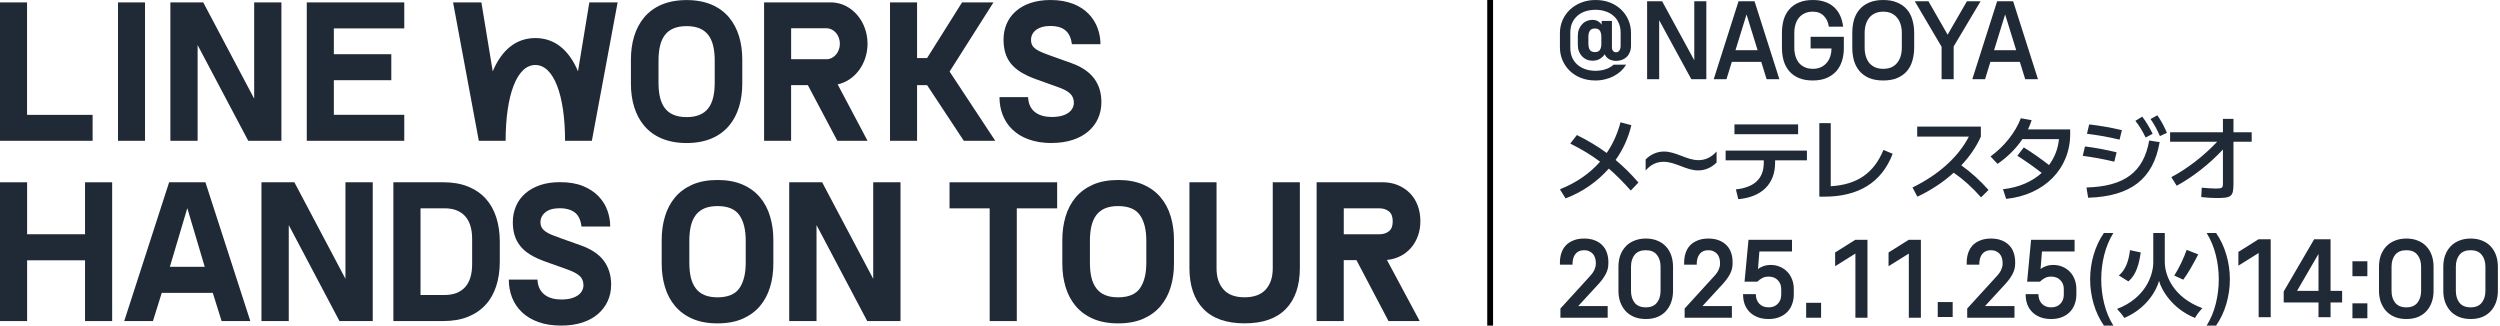
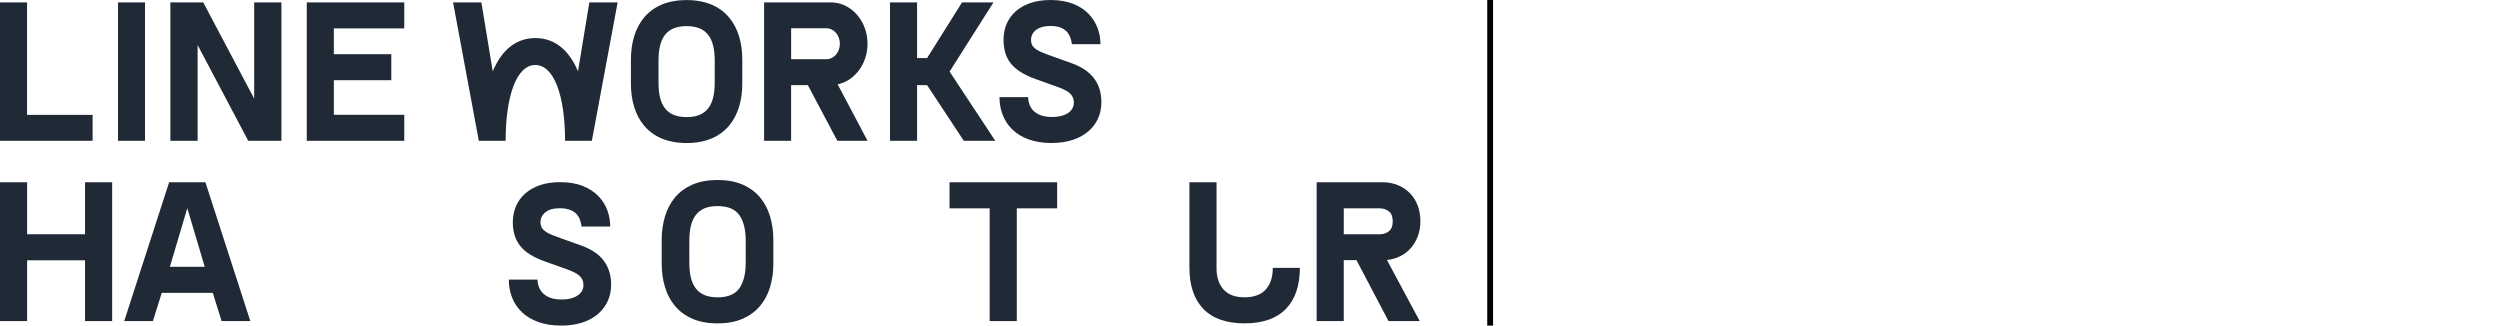
<svg xmlns="http://www.w3.org/2000/svg" width="860" height="112" viewBox="0 0 860 112" fill="none">
  <path fill-rule="evenodd" clip-rule="evenodd" d="M343.822 33.43C343.822 42.076 349.677 49.205 361.795 49.205H361.806V49.183C372.671 49.183 378.878 43.141 378.878 35.166C378.878 28.871 375.736 24.29 368.672 21.752L361.553 19.203C356.851 17.511 354.676 16.61 354.676 13.71C354.676 11.052 356.961 8.931 361.366 8.931C365.475 8.931 368.189 10.634 368.727 15.215H378.559C378.559 7.789 373.561 0 361.377 0C350.93 0 345.162 5.921 345.217 13.71C345.283 20.302 348.117 24.279 356.379 27.245L363.981 29.969C367.716 31.299 369.408 32.694 369.408 35.341C369.408 37.769 367.288 40.241 361.806 40.241C357.587 40.241 353.852 38.428 353.665 33.419H343.833L343.822 33.43ZM236.194 0.022C222.77 0.022 217.035 9.151 217.035 20.511V28.794C217.035 40.076 222.77 49.205 236.194 49.205C249.619 49.205 255.343 40.087 255.343 28.794V20.511C255.354 9.151 249.619 0.022 236.194 0.022ZM236.194 8.986C243.324 8.986 245.862 13.326 245.862 20.884V28.442C245.862 35.946 243.313 40.285 236.194 40.285C229.076 40.285 226.527 35.946 226.527 28.442V20.884C226.527 13.326 229.065 8.986 236.194 8.986ZM31.859 48.425V39.483L31.848 39.505H9.305V0.824H0V48.425H31.848H31.859ZM49.886 48.425V0.824H40.593V48.425H49.886ZM67.98 15.501V48.425H58.609V0.824H69.913L87.436 33.935V0.824H96.807V48.425H85.392L67.98 15.501ZM139.069 48.425V39.494H114.845V27.596H134.609V18.654H114.845V9.766H139.069V0.824H105.529V48.425H139.069ZM202.732 0.824L198.832 24.542C195.734 17.16 190.79 13.095 184.166 13.095C177.541 13.095 172.598 17.16 169.5 24.542L165.6 0.824H155.855L164.71 48.425H173.938C173.938 32.825 177.772 22.356 184.155 22.356C190.537 22.356 194.382 32.837 194.382 48.425H203.6L212.465 0.824H202.732ZM298.429 15.04C298.429 7.404 293.09 1.175 286.388 0.835H262.846V48.425H272.14V29.277H277.896L288.036 48.425H298.429L288.157 29.024C294.012 27.783 298.429 21.994 298.429 15.04ZM284.29 20.368H272.151V9.722H284.29C286.85 9.722 288.915 12.106 288.915 15.05C288.915 17.995 286.839 20.379 284.29 20.379V20.368ZM341.757 0.824L326.662 24.619L342.372 48.436H331.551L318.917 29.288H315.468V48.436H306.163V0.824H315.468V19.972H318.917L330.947 0.824H341.768H341.757Z" fill="#202936" />
  <path d="M9.327 89.545V110.451H0V62.707H9.327V80.581H29.255V62.707H38.582V110.451H29.255V89.545H9.327Z" fill="#202936" />
  <path d="M55.643 100.751L52.611 110.441H42.735L58.181 62.696H70.661L86.107 110.441H76.231L73.198 100.751H55.632H55.643ZM64.432 71.606L58.434 91.787H70.43L64.432 71.606Z" fill="#202936" />
-   <path d="M99.334 77.428V110.451H89.941V62.707H101.267L118.834 95.906V62.707H128.226V110.451H116.779L99.334 77.428Z" fill="#202936" />
-   <path d="M171.928 90.029C171.928 93.061 171.521 95.84 170.719 98.356C169.906 100.883 168.698 103.036 167.083 104.805C165.468 106.585 163.447 107.969 161.019 108.957C158.591 109.946 155.746 110.441 152.472 110.441H135.323V62.696H152.472C155.746 62.696 158.591 63.191 161.019 64.179C163.447 65.168 165.457 66.552 167.083 68.332C168.698 70.112 169.906 72.265 170.719 74.781C171.521 77.307 171.928 80.087 171.928 83.108V90.018V90.029ZM144.661 101.476H152.966C155.998 101.476 158.327 100.586 159.964 98.807C161.601 97.027 162.414 94.379 162.414 90.875V82.207C162.414 78.736 161.601 76.11 159.964 74.33C158.327 72.55 155.998 71.661 152.966 71.661H144.661V101.465V101.476Z" fill="#202936" />
  <path d="M210.224 97.96C210.224 99.982 209.84 101.838 209.071 103.53C208.302 105.222 207.192 106.716 205.742 107.979C204.292 109.254 202.49 110.242 200.348 110.945C198.206 111.648 195.778 112 193.076 112C190.043 112 187.396 111.583 185.144 110.759C182.881 109.935 181.002 108.803 179.508 107.364C178.014 105.936 176.893 104.255 176.146 102.333C175.399 100.41 175.026 98.367 175.026 96.18H184.902C184.946 97.433 185.199 98.487 185.66 99.355C186.122 100.223 186.726 100.926 187.473 101.476C188.22 102.025 189.077 102.409 190.043 102.662C191.01 102.915 192.021 103.025 193.076 103.025C194.449 103.025 195.624 102.882 196.591 102.596C197.558 102.311 198.349 101.937 198.953 101.476C199.557 101.014 200.008 100.487 200.282 99.905C200.568 99.322 200.711 98.718 200.711 98.114C200.711 96.785 200.271 95.719 199.403 94.928C198.535 94.137 197.151 93.401 195.251 92.72L187.616 89.996C185.55 89.27 183.804 88.457 182.375 87.568C180.936 86.678 179.794 85.678 178.926 84.569C178.058 83.459 177.421 82.24 177.014 80.899C176.608 79.57 176.41 78.076 176.41 76.417C176.41 74.484 176.762 72.671 177.476 70.99C178.179 69.309 179.222 67.859 180.596 66.629C181.969 65.398 183.661 64.432 185.682 63.718C187.703 63.014 190.021 62.663 192.647 62.663C195.712 62.663 198.338 63.102 200.524 63.992C202.71 64.882 204.49 66.058 205.885 67.508C207.28 68.958 208.302 70.595 208.95 72.418C209.598 74.231 209.917 76.076 209.917 77.933H200.04C199.755 75.626 198.975 74 197.679 73.055C196.382 72.111 194.712 71.627 192.647 71.627C190.428 71.627 188.747 72.089 187.616 73.022C186.484 73.956 185.924 75.088 185.924 76.417C185.924 77.142 186.067 77.757 186.352 78.263C186.638 78.768 187.055 79.218 187.627 79.625C188.187 80.031 188.912 80.416 189.78 80.778C190.648 81.141 191.669 81.525 192.845 81.932L199.997 84.481C203.545 85.777 206.149 87.546 207.785 89.809C209.422 92.072 210.235 94.774 210.235 97.927L210.224 97.96Z" fill="#202936" />
  <path d="M227.625 82.46C227.625 79.637 227.999 76.968 228.746 74.463C229.493 71.958 230.646 69.783 232.195 67.915C233.744 66.059 235.743 64.597 238.16 63.521C240.588 62.455 243.466 61.917 246.828 61.917C250.19 61.917 253.068 62.455 255.496 63.521C257.924 64.587 259.912 66.059 261.461 67.915C263.021 69.772 264.164 71.958 264.911 74.463C265.658 76.968 266.031 79.637 266.031 82.46V90.766C266.031 93.589 265.658 96.248 264.911 98.73C264.164 101.213 263.01 103.388 261.461 105.245C259.901 107.102 257.913 108.563 255.496 109.639C253.068 110.705 250.19 111.243 246.828 111.243C243.466 111.243 240.588 110.705 238.16 109.639C235.733 108.574 233.744 107.102 232.195 105.245C230.635 103.388 229.493 101.213 228.746 98.73C227.999 96.248 227.625 93.589 227.625 90.766V82.46ZM256.529 82.823C256.529 79.022 255.804 76.089 254.342 74.012C252.892 71.936 250.388 70.892 246.828 70.892C245.048 70.892 243.543 71.156 242.313 71.683C241.083 72.211 240.083 72.991 239.314 74.012C238.545 75.045 237.996 76.297 237.644 77.769C237.303 79.242 237.128 80.933 237.128 82.834V90.403C237.128 92.304 237.303 93.974 237.644 95.435C237.985 96.885 238.545 98.126 239.314 99.159C240.083 100.191 241.083 100.971 242.313 101.488C243.543 102.015 245.048 102.279 246.828 102.279C250.388 102.279 252.892 101.235 254.342 99.159C255.793 97.082 256.529 94.16 256.529 90.403V82.834V82.823Z" fill="#202936" />
-   <path d="M280.884 77.428V110.451H271.491V62.707H282.818L300.384 95.906V62.707H309.777V110.451H298.329L280.884 77.428Z" fill="#202936" />
  <path d="M349.775 71.671V110.451H340.448V71.671H326.639V62.707H363.661V71.671H349.786H349.775Z" fill="#202936" />
-   <path d="M365.441 82.46C365.441 79.637 365.814 76.968 366.561 74.463C367.308 71.958 368.462 69.783 370.011 67.915C371.56 66.059 373.559 64.597 375.976 63.521C378.404 62.455 381.282 61.917 384.644 61.917C388.005 61.917 390.884 62.455 393.312 63.521C395.739 64.587 397.728 66.059 399.277 67.915C400.837 69.772 401.979 71.958 402.726 74.463C403.473 76.968 403.847 79.637 403.847 82.46V90.766C403.847 93.589 403.473 96.248 402.726 98.73C401.979 101.213 400.826 103.388 399.277 105.245C397.717 107.102 395.728 108.563 393.312 109.639C390.884 110.705 388.005 111.243 384.644 111.243C381.282 111.243 378.404 110.705 375.976 109.639C373.548 108.574 371.56 107.102 370.011 105.245C368.451 103.388 367.308 101.213 366.561 98.73C365.814 96.248 365.441 93.589 365.441 90.766V82.46ZM394.333 82.823C394.333 79.022 393.608 76.089 392.147 74.012C390.697 71.936 388.192 70.892 384.633 70.892C382.853 70.892 381.348 71.156 380.118 71.683C378.887 72.211 377.888 72.991 377.119 74.012C376.35 75.045 375.8 76.297 375.449 77.769C375.108 79.242 374.932 80.933 374.932 82.834V90.403C374.932 92.304 375.108 93.974 375.449 95.435C375.789 96.885 376.35 98.126 377.119 99.159C377.888 100.191 378.887 100.971 380.118 101.488C381.348 102.015 382.853 102.279 384.633 102.279C388.192 102.279 390.697 101.235 392.147 99.159C393.597 97.082 394.333 94.16 394.333 90.403V82.834V82.823Z" fill="#202936" />
-   <path d="M447.153 92.149C447.153 98.246 445.549 102.959 442.341 106.265C439.133 109.583 434.398 111.231 428.136 111.231C421.875 111.231 417.151 109.572 413.954 106.265C410.768 102.959 409.164 98.246 409.164 92.149V62.707H418.491V92.335C418.491 95.368 419.293 97.784 420.886 99.575C422.479 101.377 424.896 102.267 428.126 102.267C431.355 102.267 433.827 101.366 435.431 99.575C437.024 97.773 437.826 95.368 437.826 92.335V62.707H447.153V92.149Z" fill="#202936" />
+   <path d="M447.153 92.149C447.153 98.246 445.549 102.959 442.341 106.265C439.133 109.583 434.398 111.231 428.136 111.231C421.875 111.231 417.151 109.572 413.954 106.265C410.768 102.959 409.164 98.246 409.164 92.149V62.707H418.491V92.335C418.491 95.368 419.293 97.784 420.886 99.575C422.479 101.377 424.896 102.267 428.126 102.267C431.355 102.267 433.827 101.366 435.431 99.575C437.024 97.773 437.826 95.368 437.826 92.335V62.707V92.149Z" fill="#202936" />
  <path d="M462.247 89.48V110.441H452.92V62.696H475.584C477.518 62.696 479.286 63.026 480.89 63.696C482.483 64.366 483.856 65.278 485.01 66.453C486.163 67.629 487.053 69.035 487.679 70.694C488.306 72.353 488.613 74.144 488.613 76.088C488.613 77.912 488.328 79.592 487.767 81.152C487.196 82.712 486.416 84.075 485.405 85.239C484.395 86.415 483.186 87.359 481.769 88.084C480.352 88.809 478.803 89.26 477.1 89.414L488.372 110.441H477.649L466.62 89.48H462.258H462.247ZM462.247 80.581H474.606C475.859 80.581 476.913 80.241 477.792 79.549C478.66 78.867 479.1 77.736 479.1 76.154C479.1 74.572 478.649 73.385 477.77 72.704C476.88 72.023 475.837 71.672 474.617 71.672H462.258V80.581H462.247Z" fill="#202936" />
  <path d="M512.613 0V112" stroke="black" stroke-width="2" stroke-miterlimit="10" />
-   <path d="M726.995 80.148C725.572 82.463 724.521 84.99 723.842 87.73C723.162 90.447 722.823 93.229 722.823 96.074C722.823 98.92 723.162 101.712 723.842 104.451C724.521 107.19 725.572 109.707 726.995 112H723.747C722.197 109.77 721.018 107.275 720.211 104.515C719.404 101.733 719.001 98.919 719.001 96.074C719.001 93.229 719.404 90.426 720.211 87.666C721.018 84.884 722.197 82.378 723.747 80.148H726.995ZM762.333 80.148C763.883 82.378 765.061 84.884 765.868 87.666C766.675 90.426 767.079 93.229 767.079 96.074C767.079 98.919 766.675 101.733 765.868 104.515C765.061 107.275 763.883 109.77 762.333 112H759.084C760.507 109.707 761.558 107.19 762.237 104.451C762.917 101.712 763.257 98.92 763.257 96.074C763.257 93.229 762.917 90.447 762.237 87.73C761.558 84.99 760.507 82.463 759.084 80.148H762.333ZM566.168 82.059C567.687 82.059 569.025 82.308 570.182 82.807C571.36 83.283 572.336 83.952 573.106 84.814C573.9 85.675 574.501 86.695 574.909 87.874C575.317 89.053 575.52 90.345 575.521 91.751V100.05C575.521 101.433 575.317 102.715 574.909 103.894C574.501 105.072 573.9 106.104 573.106 106.988C572.336 107.85 571.36 108.53 570.182 109.028C569.025 109.504 567.687 109.743 566.168 109.743C564.671 109.743 563.333 109.504 562.154 109.028C560.975 108.53 559.989 107.85 559.195 106.988C558.402 106.104 557.79 105.072 557.359 103.894C556.951 102.715 556.747 101.433 556.747 100.05V91.751C556.747 90.345 556.951 89.053 557.359 87.874C557.79 86.695 558.402 85.675 559.195 84.814C559.989 83.952 560.975 83.283 562.154 82.807C563.333 82.308 564.671 82.059 566.168 82.059ZM616.45 86.514H605.227L604.75 92.567C605.226 92.159 605.85 91.819 606.621 91.547C607.392 91.275 608.219 91.139 609.104 91.139C610.283 91.139 611.36 91.354 612.335 91.785C613.31 92.193 614.149 92.771 614.852 93.519C615.554 94.245 616.098 95.118 616.483 96.139C616.869 97.136 617.062 98.236 617.062 99.438V101.274C617.062 102.476 616.869 103.599 616.483 104.642C616.121 105.662 615.565 106.557 614.817 107.328C614.092 108.076 613.185 108.666 612.097 109.097C611.031 109.527 609.795 109.743 608.39 109.743C606.961 109.743 605.703 109.527 604.614 109.097C603.526 108.666 602.608 108.076 601.859 107.328C601.111 106.557 600.544 105.662 600.158 104.642C599.795 103.599 599.614 102.476 599.614 101.274V101.172H604.002C604.002 102.532 604.399 103.633 605.192 104.472C605.986 105.31 607.052 105.729 608.39 105.729C609.727 105.729 610.782 105.321 611.553 104.505C612.346 103.689 612.742 102.645 612.742 101.376V99.403C612.742 98.179 612.346 97.17 611.553 96.377C610.782 95.561 609.727 95.152 608.39 95.152C607.573 95.152 606.858 95.311 606.246 95.628C605.634 95.945 605.067 96.365 604.546 96.887H600.125L601.485 82.5H616.45V86.514ZM713.656 86.514H702.433L701.956 92.567C702.432 92.159 703.056 91.819 703.827 91.547C704.598 91.275 705.425 91.139 706.31 91.139C707.489 91.139 708.566 91.354 709.541 91.785C710.516 92.193 711.355 92.771 712.058 93.519C712.76 94.245 713.304 95.118 713.689 96.139C714.075 97.136 714.269 98.236 714.269 99.438V101.274C714.269 102.476 714.075 103.599 713.689 104.642C713.327 105.662 712.772 106.557 712.023 107.328C711.298 108.076 710.391 108.666 709.303 109.097C708.237 109.527 707.001 109.743 705.596 109.743C704.167 109.743 702.909 109.527 701.82 109.097C700.732 108.666 699.814 108.076 699.065 107.328C698.317 106.557 697.75 105.662 697.364 104.642C697.001 103.599 696.82 102.476 696.82 101.274V101.172H701.208C701.208 102.532 701.605 103.633 702.398 104.472C703.192 105.31 704.258 105.729 705.596 105.729C706.933 105.729 707.988 105.321 708.759 104.505C709.552 103.689 709.948 102.646 709.948 101.376V99.403C709.948 98.179 709.552 97.17 708.759 96.377C707.988 95.561 706.933 95.152 705.596 95.152C704.78 95.152 704.065 95.311 703.453 95.628C702.841 95.945 702.273 96.365 701.752 96.887H697.331L698.691 82.5H713.656V86.514ZM827.794 82.059C829.313 82.059 830.651 82.308 831.808 82.807C832.986 83.283 833.962 83.952 834.732 84.814C835.526 85.675 836.127 86.695 836.535 87.874C836.943 89.053 837.146 90.345 837.146 91.751V100.05C837.146 101.433 836.943 102.715 836.535 103.894C836.127 105.072 835.526 106.104 834.732 106.988C833.962 107.85 832.986 108.53 831.808 109.028C830.651 109.504 829.313 109.743 827.794 109.743C826.297 109.743 824.959 109.504 823.78 109.028C822.601 108.53 821.615 107.85 820.821 106.988C820.028 106.104 819.416 105.072 818.985 103.894C818.577 102.715 818.373 101.433 818.373 100.05V91.751C818.373 90.345 818.577 89.053 818.985 87.874C819.416 86.695 820.028 85.675 820.821 84.814C821.615 83.952 822.601 83.283 823.78 82.807C824.959 82.308 826.297 82.059 827.794 82.059ZM849.916 82.059C851.435 82.059 852.772 82.308 853.929 82.807C855.108 83.283 856.083 83.952 856.854 84.814C857.647 85.675 858.248 86.695 858.656 87.874C859.064 89.053 859.269 90.345 859.269 91.751V100.05C859.269 101.433 859.064 102.715 858.656 103.894C858.248 105.072 857.647 106.104 856.854 106.988C856.083 107.85 855.108 108.53 853.929 109.028C852.772 109.504 851.435 109.743 849.916 109.743C848.42 109.743 847.081 109.504 845.902 109.028C844.723 108.53 843.737 107.85 842.943 106.988C842.15 106.104 841.537 105.072 841.106 103.894C840.698 102.715 840.494 101.433 840.494 100.05V91.751C840.494 90.345 840.698 89.053 841.106 87.874C841.537 86.695 842.15 85.675 842.943 84.814C843.737 83.952 844.723 83.283 845.902 82.807C847.081 82.308 848.42 82.059 849.916 82.059ZM814.374 109.49H809.238V104.354H814.374V109.49ZM744.686 90.108C744.686 94.758 747.588 102.311 757.613 106.005C756.789 106.829 755.635 108.346 755.074 109.368C747.258 106.235 743.532 99.739 742.707 96.606C741.882 99.838 738.453 106.103 730.769 109.368C730.274 108.577 729.02 107.027 728.262 106.269C737.99 102.575 740.728 94.759 740.729 90.175V80.148H744.686V90.108ZM544.946 82.059C546.375 82.059 547.61 82.273 548.653 82.704C549.696 83.112 550.558 83.68 551.238 84.405C551.941 85.131 552.451 85.981 552.769 86.956C553.109 87.931 553.278 88.974 553.278 90.085V90.663C553.278 91.933 552.984 93.123 552.395 94.234C551.828 95.323 551.034 96.434 550.014 97.567L542.974 105.22V105.287H553.04V109.301H536.783V106.138L547.055 94.88C547.757 94.109 548.245 93.383 548.517 92.703C548.811 92.023 548.959 91.388 548.959 90.799V90.391C548.959 89.824 548.879 89.279 548.721 88.758C548.562 88.214 548.313 87.75 547.973 87.364C547.655 86.979 547.236 86.672 546.715 86.445C546.216 86.196 545.626 86.071 544.946 86.071C543.631 86.071 542.633 86.503 541.953 87.364C541.273 88.203 540.933 89.427 540.933 91.037H536.613V90.323C536.613 89.144 536.783 88.044 537.123 87.023C537.463 86.003 537.974 85.131 538.654 84.405C539.357 83.68 540.23 83.112 541.272 82.704C542.315 82.273 543.541 82.059 544.946 82.059ZM587.678 82.059C589.106 82.059 590.342 82.273 591.385 82.704C592.428 83.112 593.29 83.68 593.97 84.405C594.672 85.131 595.183 85.981 595.5 86.956C595.84 87.931 596.01 88.974 596.01 90.085V90.663C596.01 91.933 595.715 93.123 595.126 94.234C594.559 95.323 593.765 96.434 592.745 97.567L585.705 105.22V105.287H595.772V109.301H579.515V106.138L589.786 94.88C590.489 94.109 590.977 93.383 591.249 92.703C591.544 92.023 591.69 91.388 591.69 90.799V90.391C591.69 89.824 591.611 89.279 591.452 88.758C591.293 88.214 591.044 87.75 590.704 87.364C590.387 86.979 589.968 86.672 589.446 86.445C588.948 86.196 588.358 86.071 587.678 86.071C586.363 86.071 585.365 86.503 584.685 87.364C584.004 88.203 583.664 89.427 583.664 91.037H579.345V90.323C579.345 89.144 579.514 88.044 579.854 87.023C580.195 86.003 580.706 85.131 581.386 84.405C582.089 83.68 582.961 83.112 584.004 82.704C585.047 82.273 586.272 82.059 587.678 82.059ZM626.453 109.301H621.318V104.165H626.453V109.301ZM642.407 109.301H638.258V87.228L631.286 91.581V86.853L638.224 82.5H642.407V109.301ZM660.784 109.301H656.635V87.228L649.662 91.581V86.853L656.601 82.5H660.784V109.301ZM684.884 82.059C686.312 82.059 687.548 82.273 688.591 82.704C689.634 83.112 690.496 83.68 691.176 84.405C691.879 85.131 692.389 85.981 692.706 86.956C693.046 87.931 693.216 88.974 693.216 90.085V90.663C693.216 91.933 692.922 93.123 692.332 94.234C691.765 95.323 690.971 96.434 689.951 97.567L682.911 105.22V105.287H692.979V109.301H676.721V106.138L686.992 94.88C687.695 94.109 688.183 93.383 688.455 92.703C688.75 92.023 688.896 91.388 688.896 90.799V90.391C688.896 89.824 688.818 89.279 688.659 88.758C688.5 88.214 688.25 87.75 687.91 87.364C687.593 86.979 687.174 86.672 686.652 86.445C686.154 86.196 685.564 86.071 684.884 86.071C683.569 86.071 682.571 86.503 681.891 87.364C681.211 88.203 680.87 89.427 680.87 91.037H676.551V90.323C676.551 89.144 676.72 88.044 677.061 87.023C677.401 86.003 677.912 85.131 678.592 84.405C679.295 83.68 680.167 83.112 681.21 82.704C682.253 82.273 683.478 82.059 684.884 82.059ZM781.126 109.108H776.977V87.035L770.004 91.389V86.661L776.942 82.308H781.126V109.108ZM801.713 100.062H805.692V104.041H801.713V109.108H797.563V104.041H785.592V100.266L796.067 82.308H801.713V100.062ZM671.719 109.038H666.583V103.902H671.719V109.038ZM566.168 86.071C564.467 86.071 563.186 86.593 562.324 87.636C561.485 88.679 561.066 90.051 561.066 91.751V100.05C561.066 101.75 561.485 103.122 562.324 104.165C563.186 105.208 564.467 105.729 566.168 105.729C567.846 105.729 569.104 105.208 569.943 104.165C570.805 103.122 571.235 101.75 571.235 100.05V91.751C571.235 90.051 570.805 88.679 569.943 87.636C569.104 86.593 567.846 86.071 566.168 86.071ZM827.794 86.071C826.094 86.071 824.813 86.593 823.951 87.636C823.112 88.679 822.692 90.051 822.692 91.751V100.05C822.692 101.75 823.112 103.122 823.951 104.165C824.813 105.208 826.093 105.729 827.794 105.729C829.472 105.729 830.73 105.208 831.569 104.165C832.431 103.122 832.861 101.75 832.861 100.05V91.751C832.861 90.051 832.431 88.679 831.569 87.636C830.73 86.593 829.472 86.071 827.794 86.071ZM849.916 86.071C848.215 86.071 846.934 86.593 846.072 87.636C845.233 88.679 844.814 90.051 844.814 91.751V100.05C844.814 101.75 845.233 103.122 846.072 104.165C846.934 105.208 848.215 105.729 849.916 105.729C851.594 105.729 852.852 105.208 853.69 104.165C854.552 103.122 854.983 101.75 854.983 100.05V91.751C854.983 90.051 854.552 88.679 853.69 87.636C852.852 86.593 851.594 86.071 849.916 86.071ZM790.184 100.062H797.563V87.342L790.184 100.062ZM736.408 86.844C735.848 90.768 734.89 94.527 732.153 96.803L728.889 94.759C731.23 92.846 732.318 89.614 732.714 86.052L736.408 86.844ZM756.195 87.503C754.645 90.537 752.7 94 751.051 96.21L747.95 94.791C749.467 92.45 751.249 88.789 752.205 85.953L756.195 87.503ZM814.374 95.002H809.238V89.866H814.374V95.002ZM621.583 55.16H610.634V55.951C610.634 63.273 606.049 67.791 597.97 68.517L597.145 65.152C603.543 64.46 606.742 61.393 606.742 55.951V55.16H593.616V51.796H621.583V55.16ZM698.889 41.342C698.542 42.413 698.114 43.469 697.636 44.508H712.146V46.091C712.146 58.062 703.242 67.065 690.116 68.417L689.028 65.087C694.42 64.51 699.004 62.514 702.352 59.48C699.416 57.221 696.646 55.276 693.975 53.577L696.185 50.707C699.219 52.603 702.138 54.665 704.858 56.775C706.755 54.236 707.958 51.202 708.288 47.871H695.69C693.547 51.07 690.661 53.956 687.148 56.38L684.741 53.808C689.391 50.477 693.348 45.496 695.162 40.682L698.889 41.342ZM561.183 43.057C560.193 47.36 558.33 51.417 555.774 55.028C558.512 57.32 561.1 59.876 563.623 62.778L560.985 65.548C558.446 62.679 555.988 60.206 553.433 57.996C549.475 62.481 544.363 66.06 538.559 68.253L536.613 65.119C542.236 62.877 546.87 59.678 550.432 55.621C547.315 53.296 544 51.285 540.175 49.389L542.45 46.453C546.193 48.3 549.574 50.328 552.707 52.62C554.834 49.52 556.417 45.992 557.456 42.067L561.183 43.057ZM768.313 45.497H774.579V48.762H768.313V63.009C768.313 67.593 767.72 68.121 762.542 68.121C760.992 68.121 759.31 68.022 757.232 67.791L757.397 64.559C759.31 64.724 761.058 64.856 762.146 64.856C764.455 64.856 764.686 64.691 764.686 63.009V51.434C759.937 56.512 754.478 60.766 748.789 63.899L746.942 60.932C752.417 58.046 758.123 53.626 762.707 48.762H746.514V45.497H764.686V40.88H768.313V45.497ZM742.918 48.894C740.741 61.558 732.991 67.56 718.315 68.022L717.755 64.493C730.814 64.13 737.41 59.216 739.323 48.333L742.918 48.894ZM681.415 46.98C679.882 50.46 677.573 53.824 674.688 56.875C678.035 59.266 681.069 61.987 684.054 65.351L681.481 67.89C678.398 64.41 675.512 61.789 672.082 59.414C668.52 62.63 664.266 65.45 659.583 67.659L657.9 64.493C666.92 60.09 673.698 53.972 677.293 46.98H659.517V43.551H681.415V46.98ZM629.772 64.064C638.891 63.52 644.613 59.563 647.911 51.565L651.077 52.917C647.285 62.778 639.369 67.659 627.431 67.659H625.848V42.364H629.772V64.064ZM590.506 55.918C588.758 57.633 586.581 58.623 584.174 58.623C580.018 58.623 576.39 55.654 572.268 55.654C569.827 55.654 567.782 56.677 566.101 58.655V54.83C567.848 53.115 570.025 52.126 572.399 52.126C576.588 52.126 580.183 55.094 584.306 55.094C586.713 55.094 588.824 54.038 590.506 52.093V55.918ZM717.227 50.378C720.92 50.84 724.12 51.433 728.11 52.39L727.318 55.621C723.328 54.665 720.129 54.104 716.469 53.609L717.227 50.378ZM718.678 42.793C722.536 43.255 725.867 43.815 729.924 44.772L729.133 48.036C725.109 47.08 721.745 46.486 717.919 46.024L718.678 42.793ZM736.916 40.121C738.334 41.935 739.389 43.782 740.511 46.024L738.103 47.31C736.981 45.002 735.926 43.287 734.574 41.572L736.916 40.121ZM742.126 39.659C743.445 41.539 744.435 43.386 745.424 45.694L743.017 46.816C741.994 44.475 741.005 42.693 739.785 40.945L742.126 39.659ZM618.549 46.156H596.65V42.792H618.549V46.156ZM548.892 0C550.705 4.17853e-05 552.36 0.295 553.856 0.885C555.353 1.474 556.635 2.29 557.7 3.333C558.766 4.353 559.593 5.555 560.183 6.938C560.772 8.321 561.067 9.795 561.067 11.359V15.713C561.067 16.552 560.931 17.3 560.659 17.958C560.387 18.615 560.013 19.171 559.537 19.624C559.084 20.055 558.539 20.384 557.904 20.61C557.269 20.837 556.6 20.951 555.897 20.951C555.195 20.951 554.457 20.78 553.687 20.44C552.938 20.078 552.383 19.488 552.021 18.672C551.68 19.216 551.147 19.726 550.422 20.202C549.719 20.656 548.857 20.883 547.837 20.883C547.111 20.883 546.442 20.758 545.83 20.509C545.218 20.237 544.685 19.863 544.231 19.387C543.778 18.911 543.416 18.332 543.144 17.651C542.894 16.971 542.77 16.212 542.77 15.373V12.38C542.77 11.541 542.894 10.782 543.144 10.102C543.416 9.421 543.778 8.843 544.231 8.367C544.685 7.868 545.218 7.494 545.83 7.244C546.442 6.972 547.111 6.836 547.837 6.836C548.562 6.836 549.186 6.995 549.707 7.312C550.228 7.607 550.648 7.993 550.966 8.469V7.21H554.503V16.325C554.503 16.847 554.639 17.255 554.911 17.55C555.206 17.845 555.535 17.992 555.897 17.992C556.373 17.992 556.759 17.799 557.054 17.414C557.348 17.006 557.496 16.439 557.496 15.713V11.258C557.496 9.92 557.258 8.764 556.782 7.789C556.329 6.791 555.705 5.975 554.911 5.34C554.14 4.682 553.233 4.194 552.19 3.877C551.148 3.537 550.048 3.367 548.892 3.367C547.713 3.367 546.59 3.526 545.524 3.844C544.482 4.161 543.563 4.648 542.77 5.306C541.976 5.963 541.34 6.791 540.864 7.789C540.411 8.787 540.185 9.954 540.185 11.292V16.359C540.185 17.72 540.411 18.899 540.864 19.896C541.34 20.894 541.976 21.721 542.77 22.379C543.586 23.036 544.516 23.536 545.559 23.876C546.624 24.193 547.735 24.352 548.892 24.352C550.07 24.352 551.192 24.182 552.258 23.842C553.323 23.502 554.265 22.969 555.081 22.243H559.4C558.902 23.059 558.29 23.808 557.564 24.488C556.839 25.146 556.022 25.712 555.115 26.189C554.208 26.665 553.222 27.028 552.156 27.277C551.113 27.549 550.014 27.685 548.857 27.685C547.021 27.685 545.342 27.39 543.823 26.801C542.327 26.189 541.046 25.372 539.98 24.352C538.915 23.309 538.088 22.096 537.498 20.713C536.909 19.33 536.613 17.855 536.613 16.291V11.394C536.613 9.829 536.909 8.356 537.498 6.973C538.11 5.59 538.949 4.388 540.015 3.367C541.103 2.324 542.395 1.507 543.892 0.918C545.411 0.306 547.078 0 548.892 0ZM623.634 0C625.244 0 626.66 0.227 627.885 0.681C629.109 1.111 630.153 1.735 631.015 2.551C631.876 3.367 632.556 4.342 633.055 5.476C633.553 6.587 633.882 7.822 634.041 9.183H629.109C628.928 7.686 628.361 6.45 627.409 5.476C626.457 4.501 625.198 4.014 623.634 4.014C622.568 4.014 621.638 4.195 620.845 4.558C620.051 4.92 619.382 5.43 618.838 6.088C618.316 6.723 617.92 7.494 617.647 8.4C617.375 9.307 617.24 10.305 617.24 11.394V16.359C617.24 17.425 617.375 18.411 617.647 19.318C617.92 20.203 618.316 20.973 618.838 21.631C619.382 22.266 620.051 22.764 620.845 23.127C621.638 23.49 622.568 23.672 623.634 23.672C624.677 23.672 625.595 23.49 626.389 23.127C627.205 22.741 627.874 22.232 628.396 21.597C628.94 20.962 629.348 20.225 629.62 19.386C629.892 18.524 630.028 17.617 630.028 16.665H622.852V12.652H634.279V16.598C634.279 18.162 634.064 19.624 633.633 20.984C633.202 22.345 632.544 23.524 631.66 24.521C630.776 25.497 629.665 26.268 628.327 26.835C626.989 27.402 625.425 27.685 623.634 27.685C621.752 27.685 620.131 27.402 618.771 26.835C617.433 26.245 616.332 25.452 615.471 24.454C614.609 23.434 613.975 22.232 613.566 20.849C613.181 19.466 612.988 17.969 612.988 16.359V11.359C612.988 9.727 613.181 8.219 613.566 6.836C613.975 5.453 614.609 4.262 615.471 3.265C616.332 2.244 617.433 1.452 618.771 0.885C620.131 0.295 621.752 1.6738e-06 623.634 0ZM647.832 0C649.714 1.51271e-06 651.323 0.295 652.661 0.885C654.022 1.452 655.134 2.244 655.995 3.265C656.857 4.262 657.48 5.453 657.865 6.836C658.273 8.219 658.478 9.727 658.478 11.359V16.359C658.478 17.969 658.273 19.466 657.865 20.849C657.48 22.232 656.857 23.434 655.995 24.454C655.134 25.452 654.022 26.245 652.661 26.835C651.323 27.402 649.714 27.685 647.832 27.685C645.95 27.685 644.329 27.402 642.969 26.835C641.631 26.245 640.531 25.452 639.669 24.454C638.807 23.434 638.173 22.232 637.765 20.849C637.379 19.466 637.187 17.969 637.187 16.359V11.359C637.187 9.727 637.379 8.219 637.765 6.836C638.173 5.453 638.807 4.262 639.669 3.265C640.531 2.244 641.631 1.452 642.969 0.885C644.329 0.295 645.95 0 647.832 0ZM582.763 20.61H582.831V0.442H586.98V27.242H581.811L570.825 7.074H570.757V27.242H566.607V0.442H571.777L582.763 20.61ZM612.103 27.242H607.715L605.878 21.291H595.743L593.906 27.242H589.52L598.056 0.442H603.565L612.103 27.242ZM669.984 11.938L676.616 0.442H681.31L672.059 15.985V27.242H667.909V16.087L658.692 0.442H663.386L669.984 11.938ZM701.057 27.242H696.669L694.833 21.291H684.697L682.86 27.242H678.474L687.01 0.442H692.52L701.057 27.242ZM647.832 4.014C646.766 4.014 645.837 4.195 645.043 4.558C644.249 4.92 643.58 5.43 643.036 6.088C642.515 6.723 642.118 7.494 641.846 8.4C641.574 9.285 641.438 10.271 641.438 11.359V16.359C641.438 17.448 641.574 18.446 641.846 19.352C642.118 20.237 642.515 21.008 643.036 21.665C643.58 22.3 644.249 22.798 645.043 23.161C645.837 23.501 646.766 23.672 647.832 23.672C648.898 23.672 649.828 23.501 650.621 23.161C651.415 22.798 652.072 22.3 652.594 21.665C653.138 21.008 653.546 20.237 653.818 19.352C654.09 18.446 654.226 17.448 654.226 16.359V11.359C654.226 10.271 654.09 9.285 653.818 8.4C653.546 7.494 653.138 6.723 652.594 6.088C652.072 5.43 651.415 4.92 650.621 4.558C649.828 4.195 648.898 4.014 647.832 4.014ZM548.653 9.795C547.815 9.795 547.225 10.067 546.885 10.611C546.567 11.133 546.408 11.79 546.408 12.584V15.135C546.408 15.928 546.567 16.597 546.885 17.142C547.225 17.663 547.814 17.924 548.653 17.924C549.492 17.924 550.07 17.663 550.388 17.142C550.705 16.597 550.864 15.928 550.864 15.135V12.584C550.864 11.79 550.705 11.133 550.388 10.611C550.07 10.067 549.492 9.795 548.653 9.795ZM597.001 17.277H604.62L600.845 5.067H600.776L597.001 17.277ZM685.956 17.277H693.574L689.799 5.067H689.731L685.956 17.277Z" fill="#202936" />
</svg>